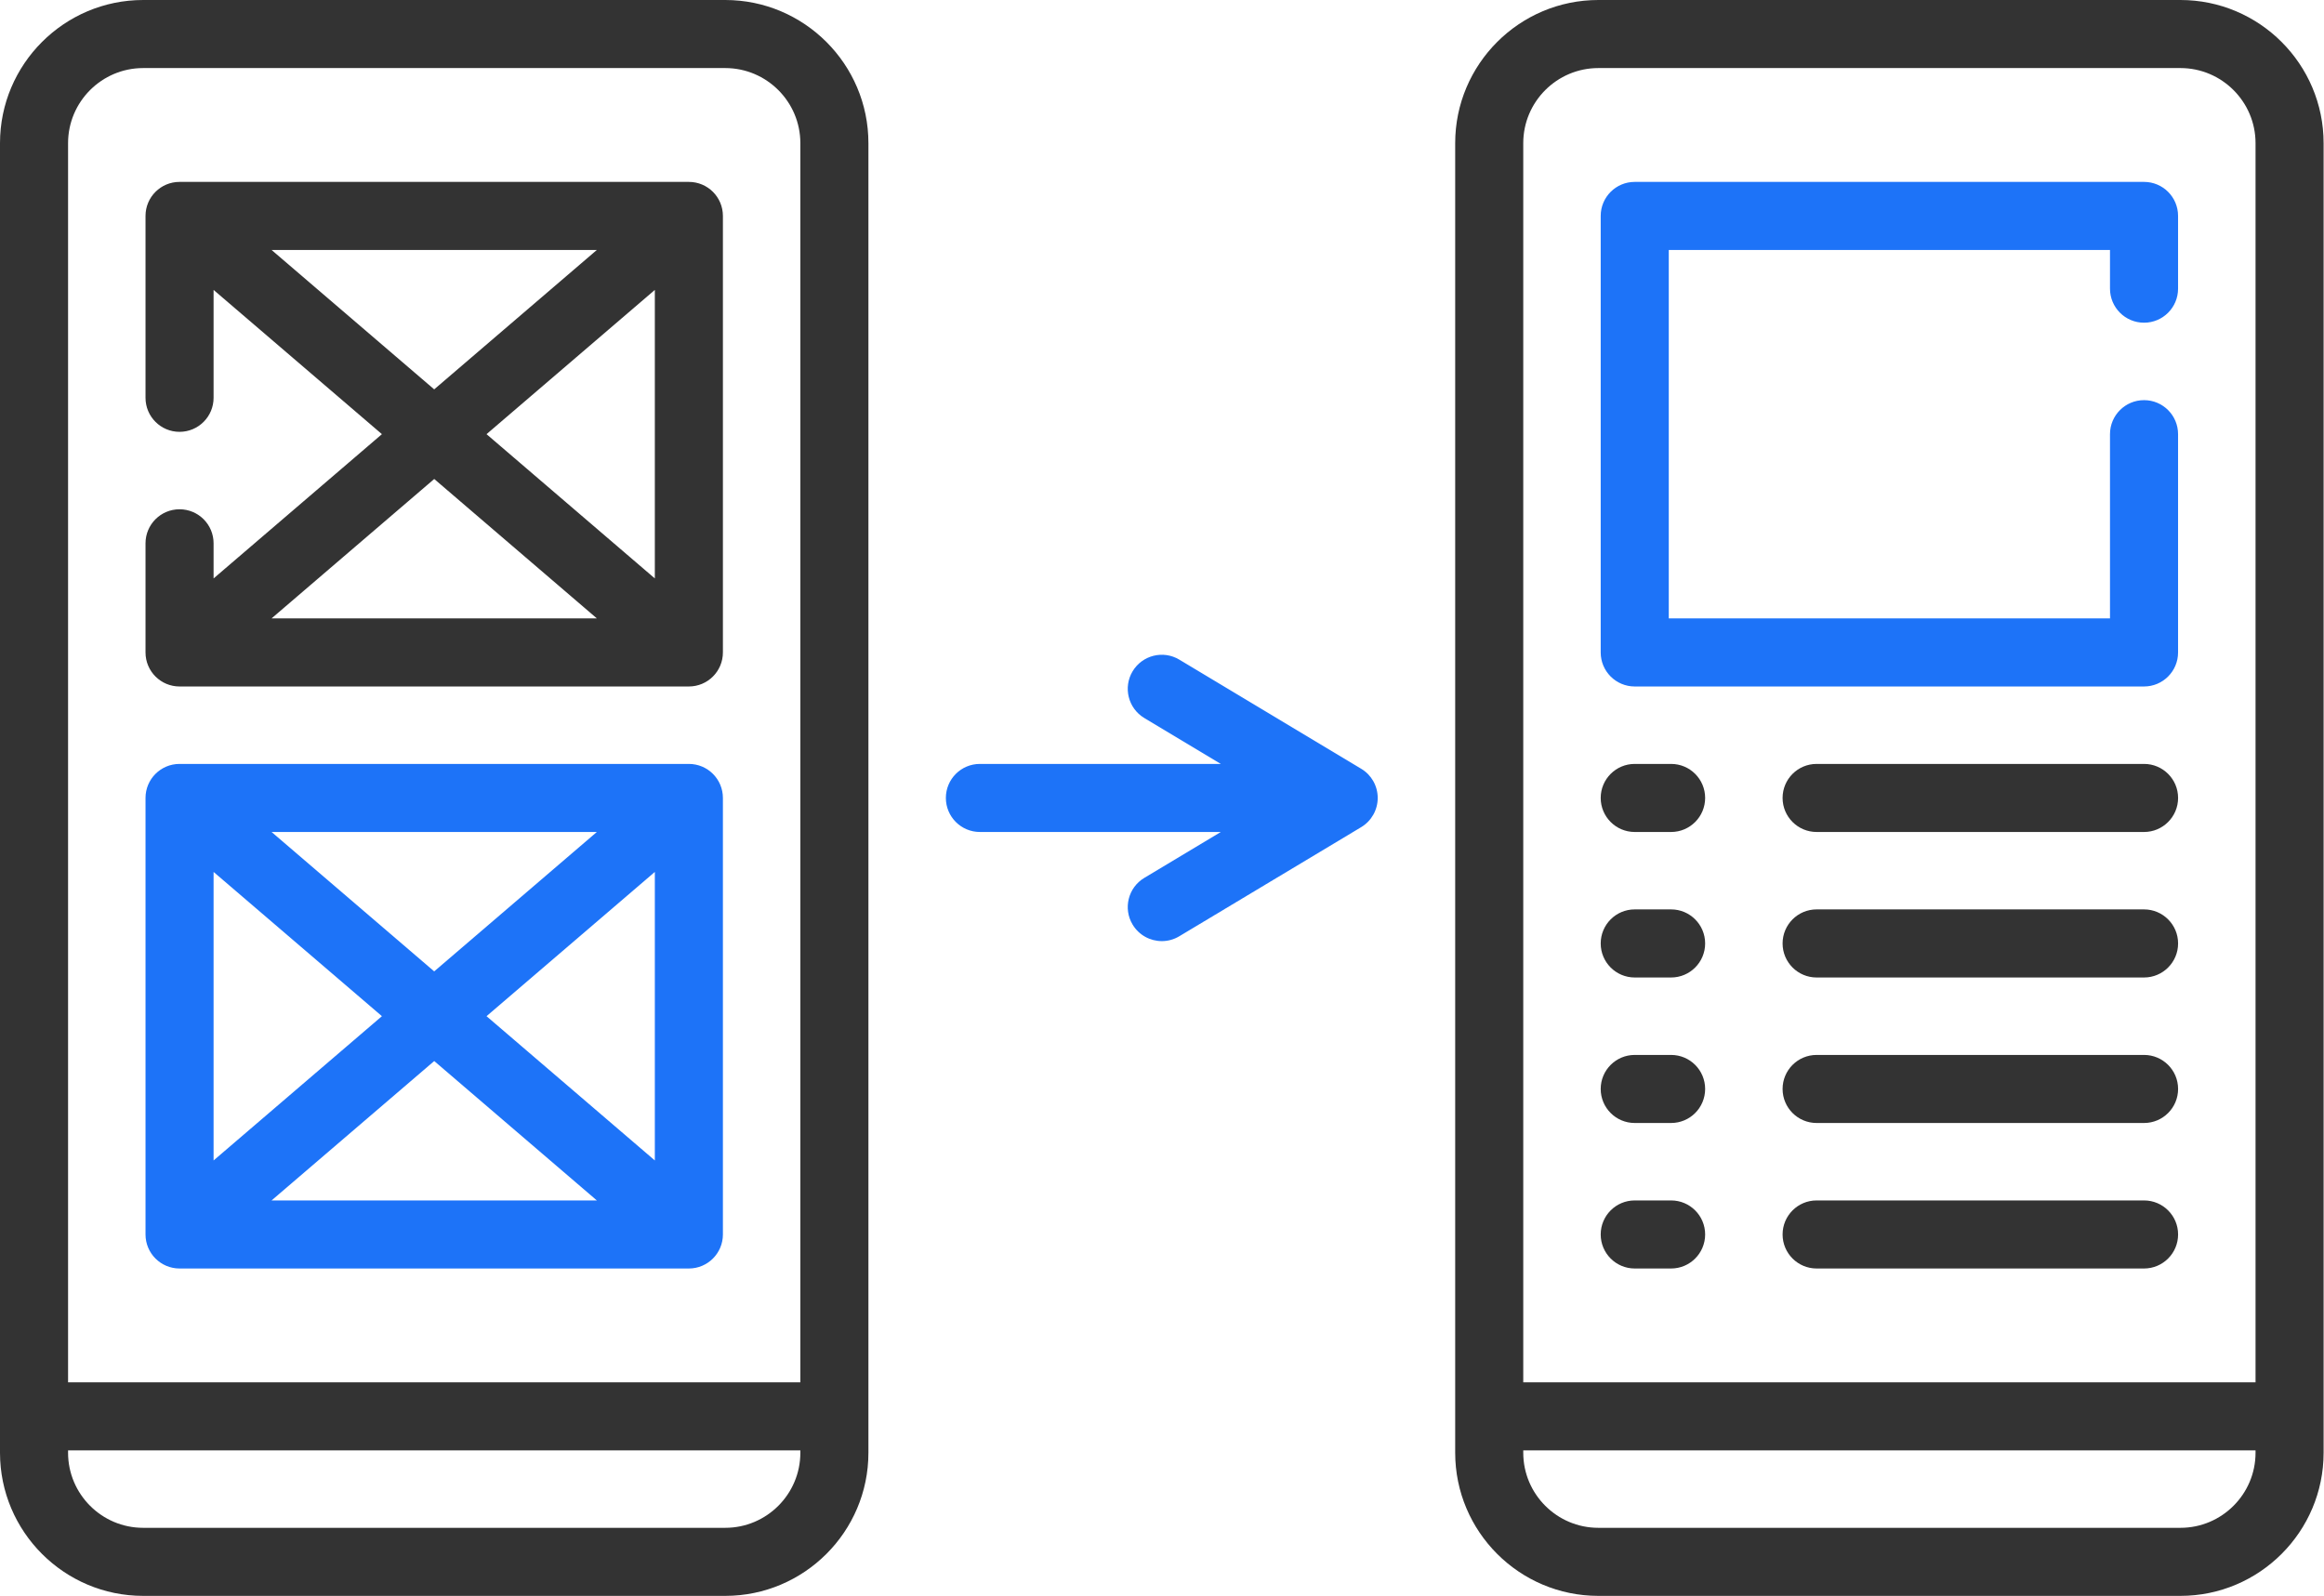
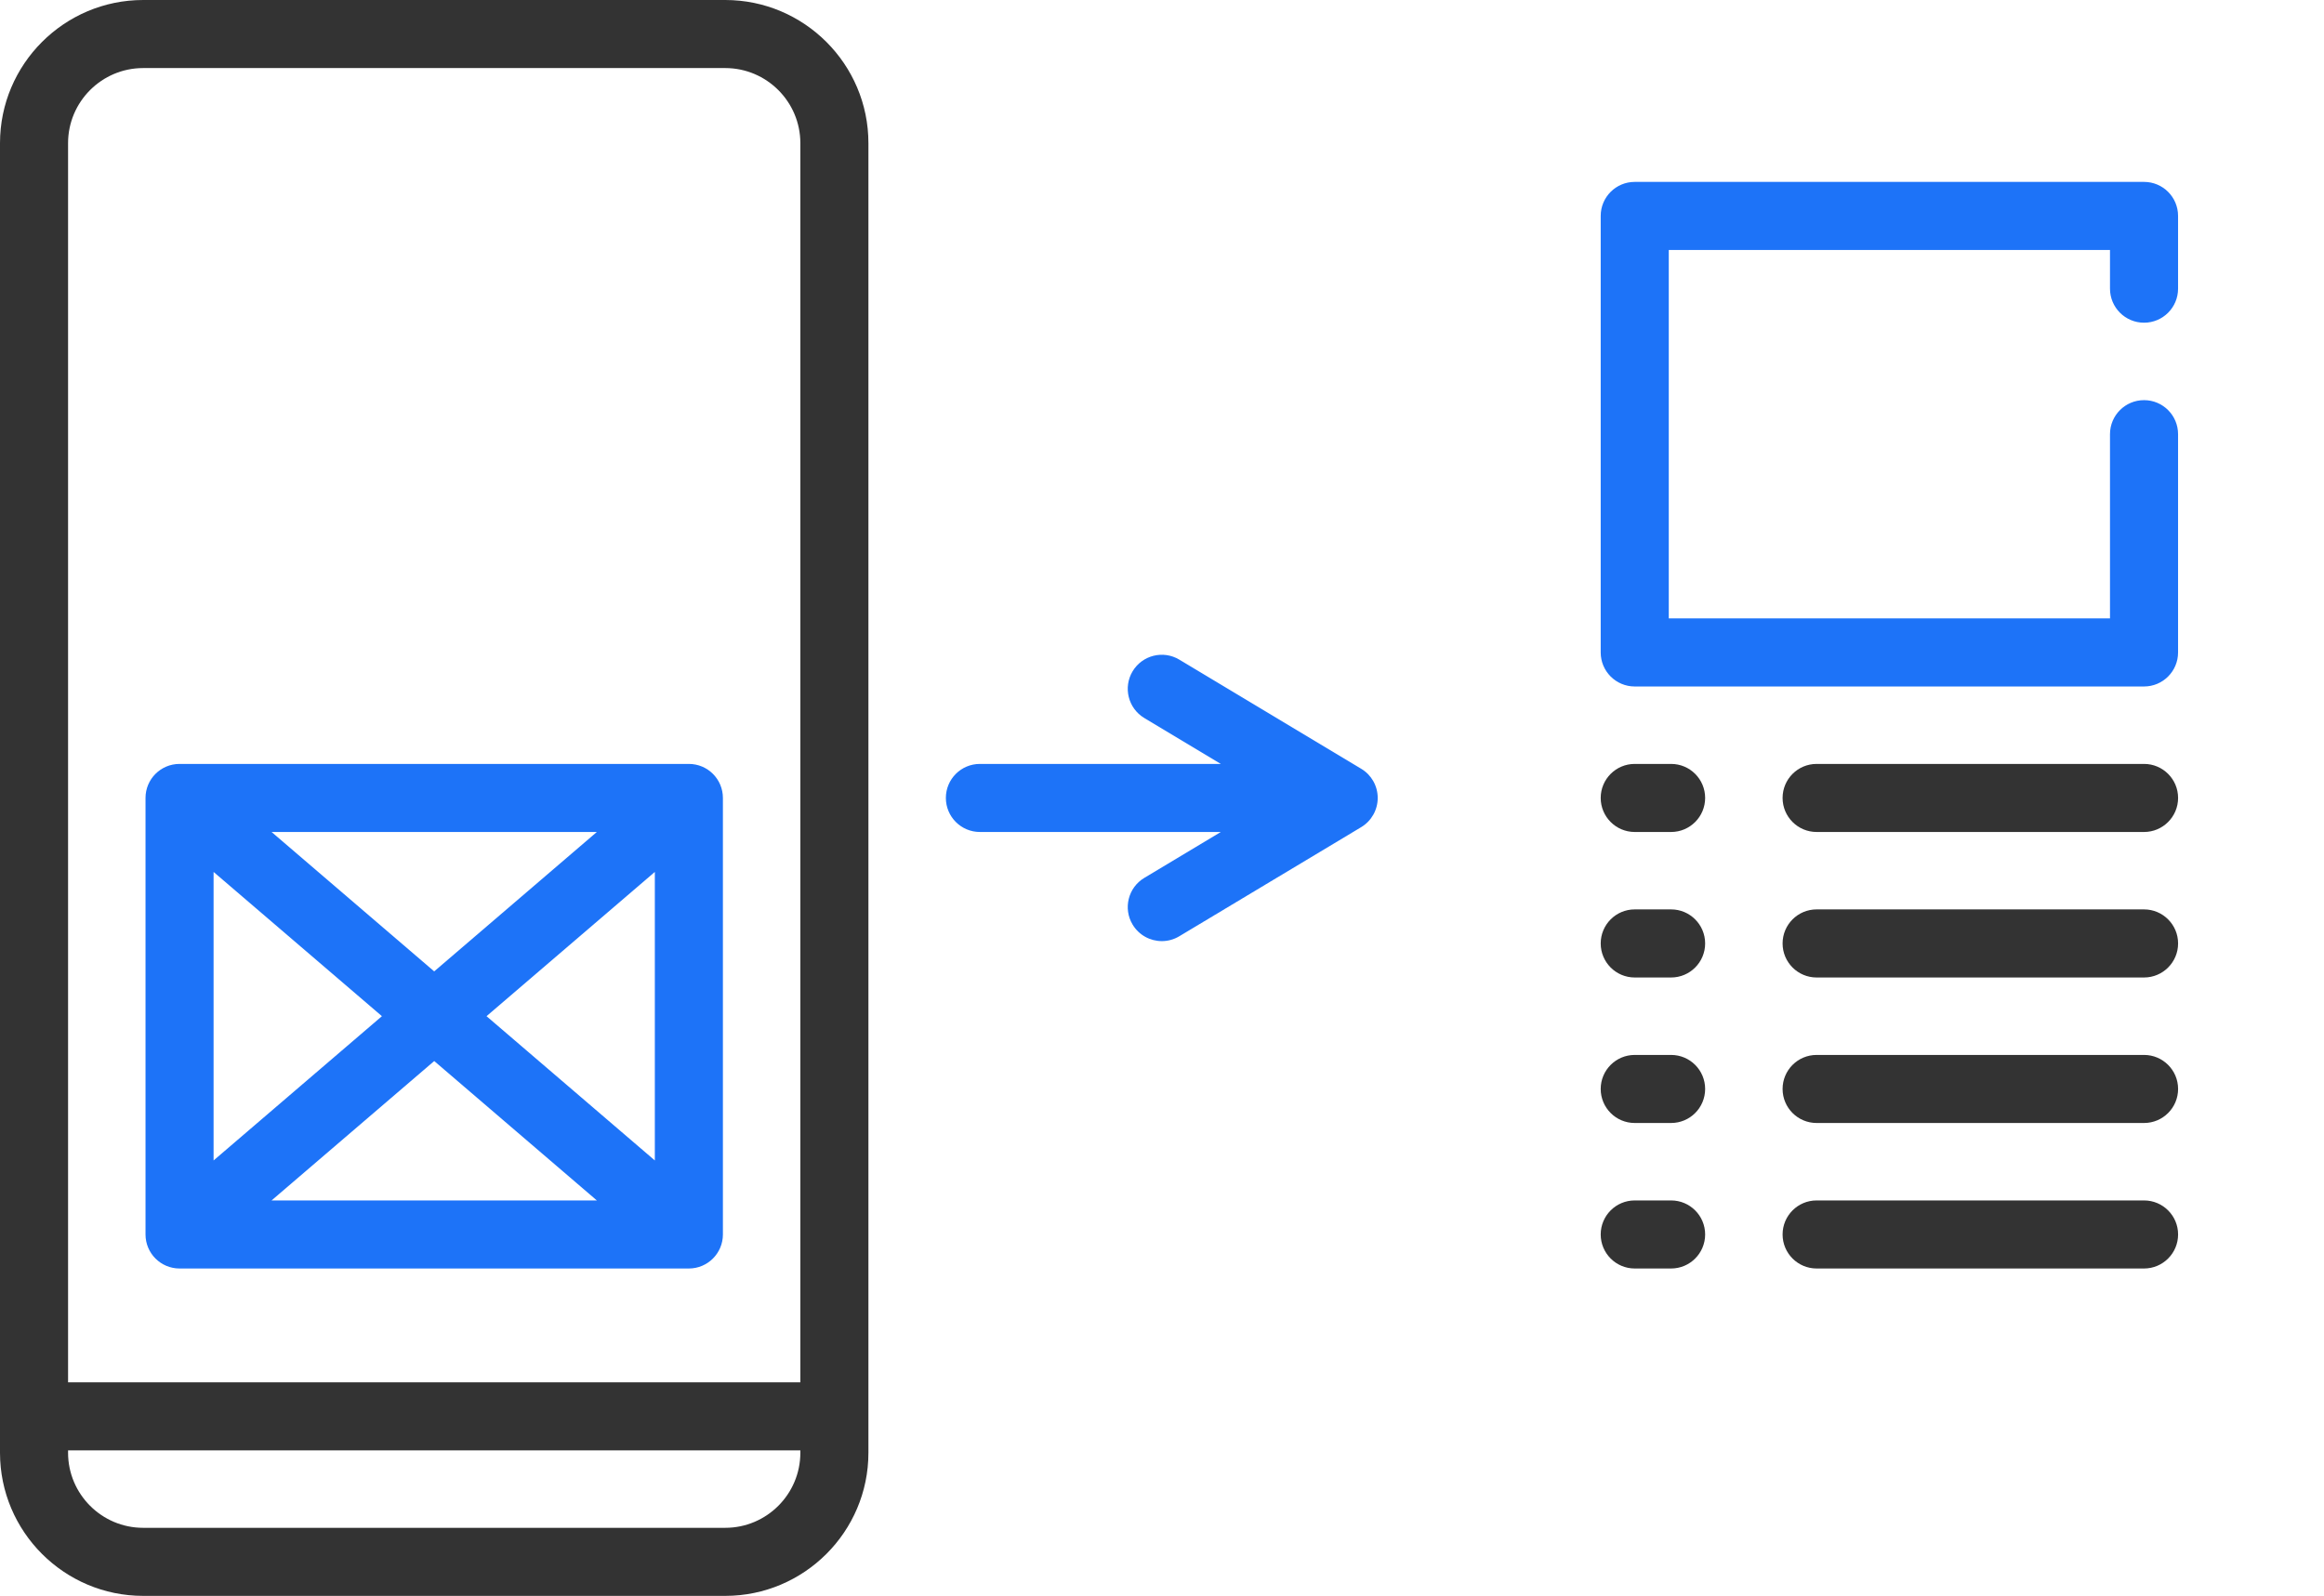
<svg xmlns="http://www.w3.org/2000/svg" width="83" height="57" viewBox="0 0 83 57" fill="none">
  <path d="M25.902 0H5.113C2.294 0 0 2.294 0 5.113V51.887C0 54.706 2.294 57 5.113 57H25.901C28.721 57 31.015 54.706 31.015 51.887V5.113C31.015 2.294 28.721 0 25.902 0ZM5.113 2.431H25.901C27.38 2.431 28.584 3.634 28.584 5.113V49.372H2.431V5.113C2.431 3.634 3.634 2.431 5.113 2.431ZM25.902 54.569H5.113C3.634 54.569 2.431 53.366 2.431 51.887V51.803H28.584V51.887C28.584 53.366 27.381 54.569 25.902 54.569Z" fill="#333333" />
-   <path d="M77.873 0H57.084C54.264 0 51.971 2.294 51.971 5.113V51.887C51.971 54.706 54.264 57 57.084 57H77.872C80.692 57 82.986 54.706 82.986 51.887V5.113C82.986 2.294 80.692 0 77.873 0ZM57.084 2.431H77.872C79.351 2.431 80.555 3.634 80.555 5.113V49.372H54.402V5.113C54.402 3.634 55.605 2.431 57.084 2.431ZM77.873 54.569H57.084C55.605 54.569 54.402 53.366 54.402 51.887V51.803H80.555V51.887C80.555 53.366 79.352 54.569 77.873 54.569Z" fill="#333333" />
-   <path d="M6.412 24.519H24.602C25.274 24.519 25.818 23.975 25.818 23.303V7.712C25.818 7.04 25.274 6.497 24.602 6.497H6.412C5.741 6.497 5.197 7.04 5.197 7.712V14.208C5.197 14.88 5.741 15.424 6.412 15.424C7.084 15.424 7.628 14.88 7.628 14.208V10.355L13.64 15.507L7.628 20.66V19.405C7.628 18.734 7.084 18.19 6.412 18.19C5.741 18.19 5.197 18.734 5.197 19.405V23.303C5.197 23.975 5.741 24.519 6.412 24.519ZM17.376 15.507L23.387 10.355V20.66L17.376 15.507ZM9.699 8.928H21.316L15.507 13.907L9.699 8.928ZM21.316 22.087H9.699L15.508 17.108L21.316 22.087Z" fill="#333333" />
  <path d="M6.412 45.307H24.602C25.274 45.307 25.818 44.762 25.818 44.091V28.5C25.818 27.829 25.274 27.285 24.602 27.285H6.412C5.741 27.285 5.197 27.829 5.197 28.5V44.091C5.197 44.762 5.741 45.307 6.412 45.307ZM23.387 41.448L17.376 36.295L23.387 31.143V41.448ZM21.316 42.876H9.699L15.508 37.897L21.316 42.876ZM15.507 34.695L9.699 29.716H21.316L15.507 34.695ZM13.64 36.295L7.628 41.448V31.143L13.64 36.295Z" fill="#1D73F8" />
  <path d="M58.383 24.519H76.573C77.244 24.519 77.788 23.975 77.788 23.303V15.507C77.788 14.836 77.244 14.292 76.573 14.292C75.901 14.292 75.357 14.836 75.357 15.507V22.087H59.599V8.928H75.357V10.31C75.357 10.982 75.901 11.526 76.573 11.526C77.244 11.526 77.788 10.982 77.788 10.31V7.712C77.788 7.04 77.244 6.497 76.573 6.497H58.383C57.712 6.497 57.168 7.04 57.168 7.712V23.303C57.168 23.975 57.712 24.519 58.383 24.519V24.519Z" fill="#1D73F8" />
  <path d="M76.573 27.285H64.879C64.208 27.285 63.664 27.829 63.664 28.5C63.664 29.171 64.208 29.716 64.879 29.716H76.573C77.244 29.716 77.789 29.171 77.789 28.5C77.789 27.829 77.244 27.285 76.573 27.285Z" fill="#333333" />
  <path d="M76.573 32.481H64.879C64.208 32.481 63.664 33.026 63.664 33.697C63.664 34.368 64.208 34.913 64.879 34.913H76.573C77.244 34.913 77.789 34.368 77.789 33.697C77.789 33.026 77.244 32.481 76.573 32.481Z" fill="#333333" />
  <path d="M76.573 42.876H64.879C64.208 42.876 63.664 43.42 63.664 44.091C63.664 44.762 64.208 45.307 64.879 45.307H76.573C77.244 45.307 77.789 44.762 77.789 44.091C77.789 43.42 77.244 42.876 76.573 42.876Z" fill="#333333" />
  <path d="M76.573 37.679H64.879C64.208 37.679 63.664 38.223 63.664 38.894C63.664 39.566 64.208 40.11 64.879 40.11H76.573C77.244 40.11 77.789 39.566 77.789 38.894C77.789 38.223 77.244 37.679 76.573 37.679Z" fill="#333333" />
  <path d="M58.383 29.716H59.682C60.354 29.716 60.898 29.171 60.898 28.5C60.898 27.829 60.354 27.285 59.682 27.285H58.383C57.712 27.285 57.168 27.829 57.168 28.5C57.168 29.171 57.712 29.716 58.383 29.716Z" fill="#333333" />
  <path d="M58.383 34.913H59.682C60.354 34.913 60.898 34.368 60.898 33.697C60.898 33.026 60.354 32.481 59.682 32.481H58.383C57.712 32.481 57.168 33.026 57.168 33.697C57.168 34.368 57.712 34.913 58.383 34.913Z" fill="#333333" />
  <path d="M58.383 45.307H59.682C60.354 45.307 60.898 44.762 60.898 44.091C60.898 43.42 60.354 42.876 59.682 42.876H58.383C57.712 42.876 57.168 43.42 57.168 44.091C57.168 44.762 57.712 45.307 58.383 45.307Z" fill="#333333" />
  <path d="M58.383 40.11H59.682C60.354 40.11 60.898 39.566 60.898 38.894C60.898 38.223 60.354 37.679 59.682 37.679H58.383C57.712 37.679 57.168 38.223 57.168 38.894C57.168 39.566 57.712 40.11 58.383 40.11Z" fill="#333333" />
  <path d="M48.614 27.458L42.118 23.56C41.542 23.214 40.796 23.401 40.45 23.977C40.105 24.553 40.292 25.299 40.867 25.645L43.601 27.285H34.996C34.325 27.285 33.781 27.829 33.781 28.5C33.781 29.171 34.325 29.716 34.996 29.716H43.601L40.867 31.356C40.292 31.701 40.105 32.448 40.45 33.023C40.678 33.403 41.081 33.614 41.494 33.614C41.707 33.614 41.922 33.558 42.118 33.44L48.614 29.543C48.981 29.323 49.204 28.927 49.204 28.5C49.204 28.073 48.981 27.677 48.614 27.458Z" fill="#1D73F8" />
</svg>